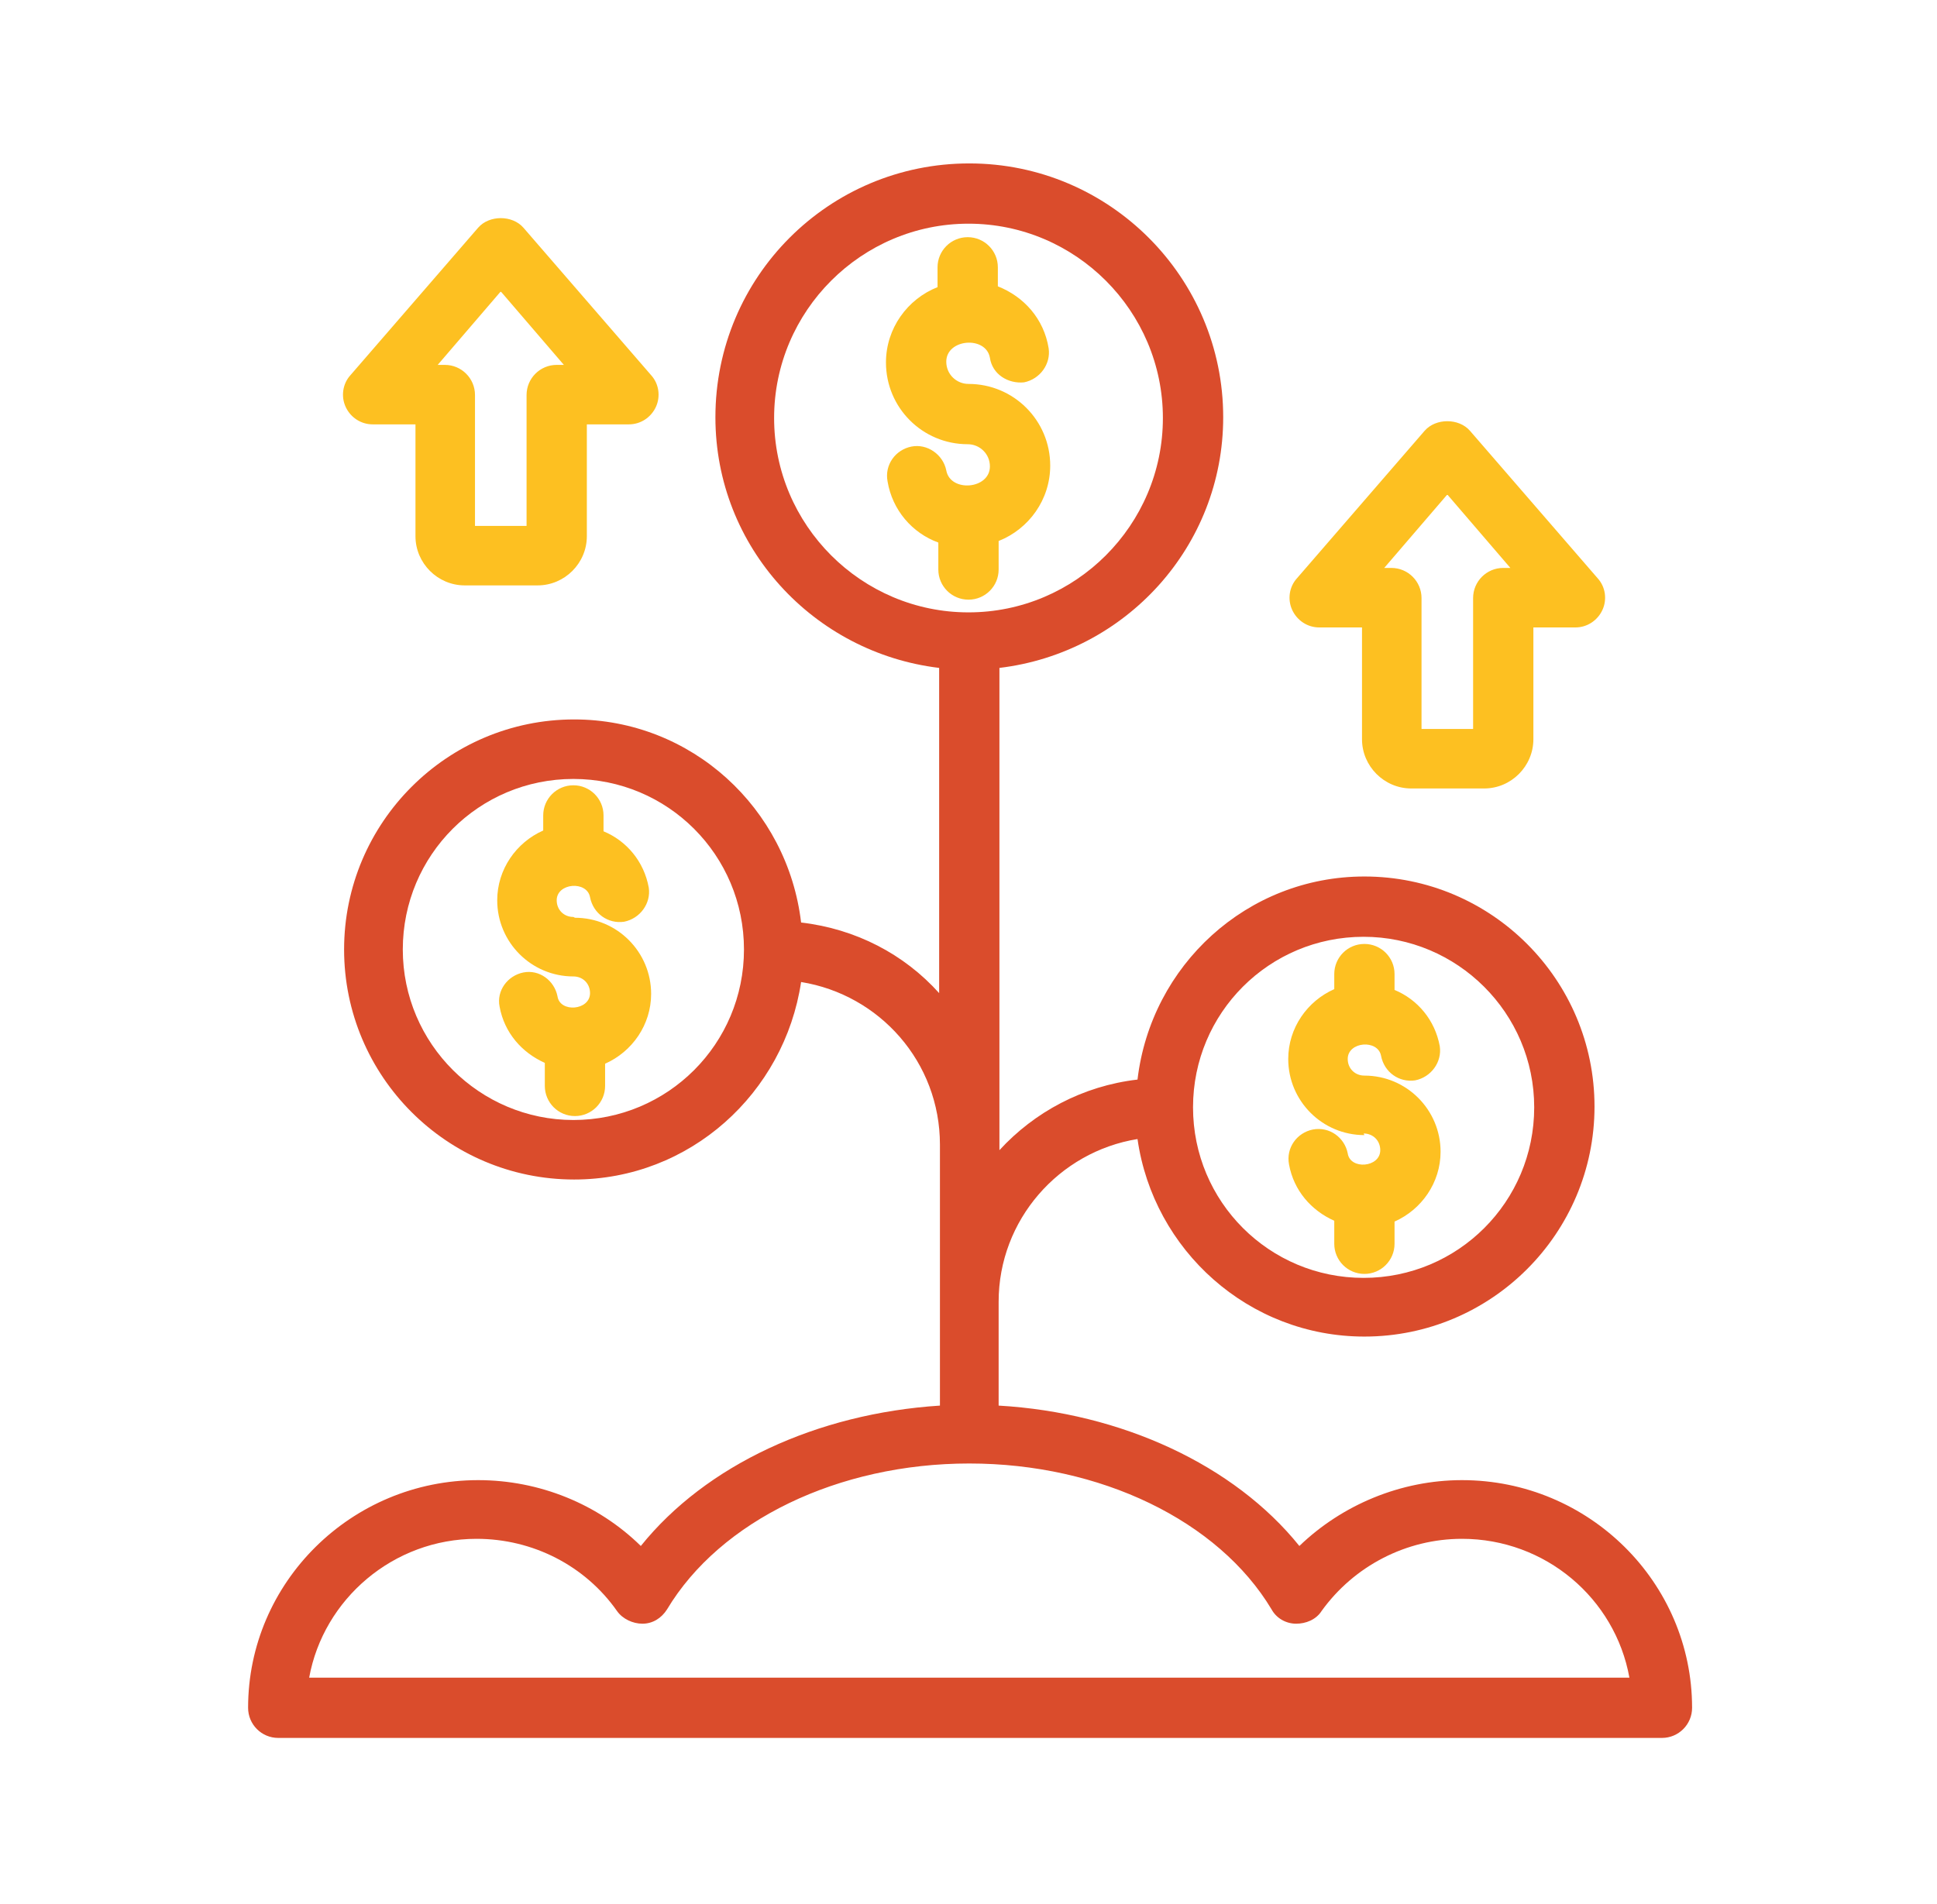
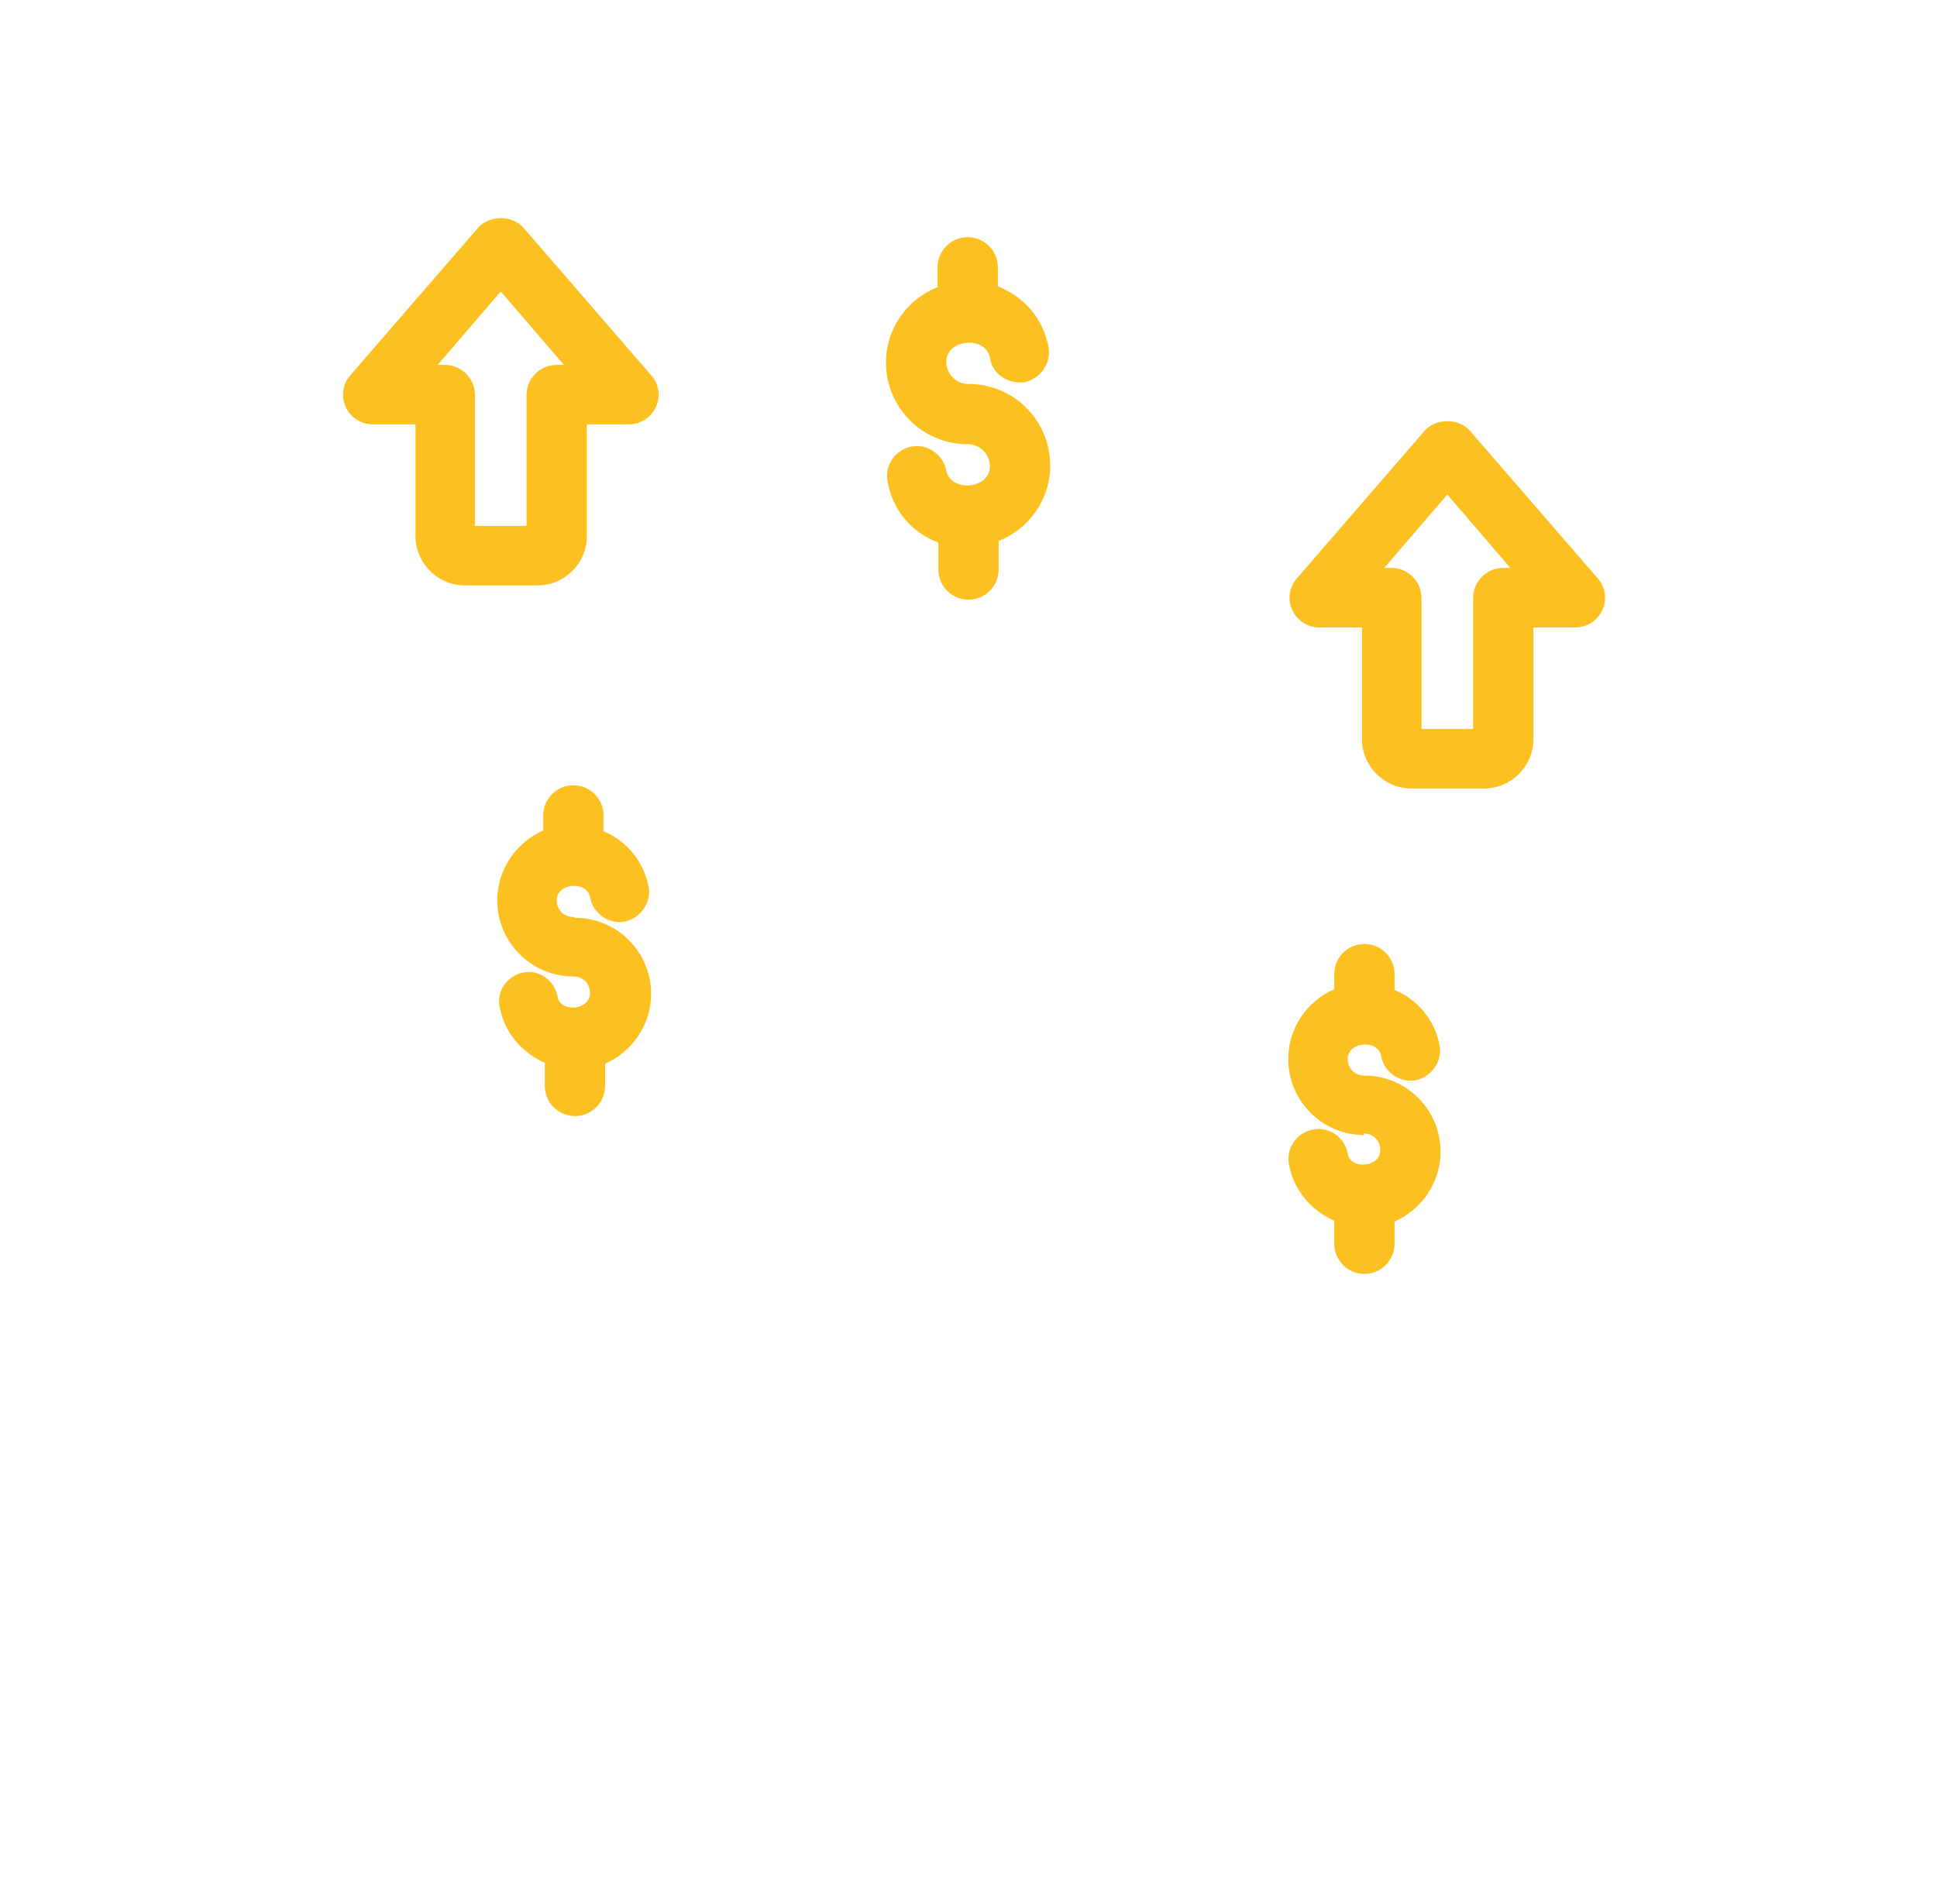
<svg xmlns="http://www.w3.org/2000/svg" width="59" height="58" viewBox="0 0 59 58" fill="none">
-   <path d="M44.532 45.095C42.671 45.095 40.883 45.844 39.578 47.101C37.596 44.636 34.164 43.041 30.418 42.824V39.658C30.418 37.169 32.255 35.09 34.648 34.703C35.131 38.087 38.031 40.721 41.559 40.721C45.426 40.721 48.568 37.579 48.568 33.713C48.568 29.846 45.426 26.704 41.559 26.704C37.983 26.704 35.058 29.411 34.648 32.891C32.98 33.084 31.506 33.882 30.442 35.042V20.349C34.285 19.889 37.258 16.651 37.258 12.712C37.258 8.459 33.802 4.979 29.524 4.979C25.247 4.979 21.791 8.434 21.791 12.712C21.791 16.675 24.788 19.889 28.606 20.349V30.257C27.543 29.073 26.068 28.299 24.401 28.106C23.99 24.626 21.066 21.919 17.489 21.919C13.623 21.919 10.481 25.061 10.481 28.928C10.481 32.794 13.623 35.936 17.489 35.936C21.017 35.936 23.893 33.302 24.401 29.919C26.793 30.305 28.63 32.359 28.63 34.873V42.824C24.884 43.065 21.501 44.636 19.519 47.101C18.214 45.82 16.426 45.095 14.565 45.095C10.698 45.095 7.557 48.213 7.557 52.031C7.557 52.538 7.967 52.949 8.475 52.949H50.622C51.129 52.949 51.54 52.538 51.54 52.031C51.54 48.213 48.398 45.095 44.532 45.095ZM41.535 28.541C44.387 28.541 46.731 30.861 46.731 33.737C46.731 36.613 44.411 38.933 41.535 38.933C38.659 38.933 36.339 36.613 36.339 33.737C36.339 30.861 38.659 28.541 41.535 28.541ZM23.579 12.736C23.579 9.474 26.238 6.815 29.5 6.815C32.763 6.815 35.421 9.474 35.421 12.736C35.421 15.998 32.763 18.657 29.5 18.657C26.238 18.657 23.579 15.998 23.579 12.736ZM17.465 34.123C14.613 34.123 12.269 31.803 12.269 28.928C12.269 26.052 14.589 23.732 17.465 23.732C20.341 23.732 22.661 26.052 22.661 28.928C22.661 31.803 20.341 34.123 17.465 34.123ZM9.417 51.113C9.852 48.72 11.979 46.883 14.517 46.883C16.233 46.883 17.828 47.705 18.794 49.083C18.963 49.324 19.277 49.469 19.567 49.469C19.882 49.469 20.148 49.3 20.317 49.034C21.936 46.328 25.537 44.588 29.524 44.588C33.512 44.588 37.112 46.328 38.732 49.034C38.877 49.3 39.167 49.469 39.481 49.469C39.771 49.469 40.085 49.349 40.254 49.083C41.245 47.705 42.84 46.883 44.532 46.883C47.069 46.883 49.196 48.696 49.631 51.113H9.417Z" fill="#DA4C2C" />
  <path d="M30.418 17.328V16.482C31.336 16.119 31.989 15.225 31.989 14.186C31.989 12.809 30.877 11.697 29.5 11.697C29.137 11.697 28.823 11.407 28.823 11.02C28.823 10.319 30.031 10.223 30.152 10.899C30.225 11.407 30.708 11.697 31.191 11.649C31.675 11.552 32.013 11.093 31.941 10.609C31.796 9.715 31.191 9.039 30.394 8.724V8.144C30.394 7.637 29.983 7.226 29.476 7.226C28.968 7.226 28.557 7.637 28.557 8.144V8.748C27.639 9.111 26.986 10.005 26.986 11.044C26.986 12.422 28.098 13.534 29.476 13.534C29.838 13.534 30.152 13.823 30.152 14.21C30.152 14.911 28.944 15.008 28.823 14.331C28.726 13.848 28.243 13.509 27.76 13.606C27.276 13.703 26.938 14.162 27.035 14.669C27.18 15.539 27.784 16.24 28.581 16.53V17.352C28.581 17.859 28.992 18.27 29.5 18.27C30.007 18.27 30.418 17.859 30.418 17.352V17.328ZM17.465 27.937C17.175 27.937 16.957 27.719 16.957 27.429C16.957 26.898 17.875 26.825 17.972 27.333C18.069 27.84 18.528 28.154 19.011 28.082C19.495 27.985 19.833 27.526 19.761 27.043C19.616 26.245 19.084 25.617 18.383 25.327V24.843C18.383 24.336 17.972 23.925 17.465 23.925C16.957 23.925 16.546 24.336 16.546 24.843V25.303C15.725 25.665 15.145 26.487 15.145 27.429C15.145 28.71 16.184 29.749 17.465 29.749C17.755 29.749 17.972 29.967 17.972 30.257C17.972 30.788 17.054 30.861 16.981 30.354C16.885 29.87 16.425 29.532 15.942 29.628C15.459 29.725 15.12 30.184 15.217 30.668C15.362 31.465 15.894 32.069 16.595 32.383V33.084C16.595 33.592 17.006 34.003 17.513 34.003C18.02 34.003 18.431 33.592 18.431 33.084V32.408C19.253 32.045 19.833 31.224 19.833 30.281C19.833 29 18.794 27.961 17.513 27.961L17.465 27.937ZM41.535 34.534C41.825 34.534 42.042 34.752 42.042 35.042C42.042 35.574 41.124 35.646 41.051 35.139C40.955 34.655 40.495 34.317 39.988 34.413C39.505 34.51 39.166 34.969 39.263 35.477C39.408 36.274 39.94 36.879 40.641 37.193V37.894C40.641 38.401 41.051 38.812 41.559 38.812C42.066 38.812 42.477 38.401 42.477 37.894V37.217C43.299 36.854 43.879 36.033 43.879 35.09C43.879 33.809 42.84 32.77 41.559 32.77C41.269 32.77 41.051 32.553 41.051 32.263C41.051 31.731 41.97 31.659 42.066 32.166C42.163 32.673 42.622 32.988 43.105 32.915C43.589 32.819 43.927 32.359 43.855 31.876C43.71 31.078 43.178 30.45 42.477 30.16V29.677C42.477 29.169 42.066 28.759 41.559 28.759C41.051 28.759 40.641 29.169 40.641 29.677V30.136C39.819 30.498 39.239 31.32 39.239 32.263C39.239 33.544 40.278 34.583 41.559 34.583L41.535 34.534ZM40.206 19.116H41.486V22.523C41.486 23.345 42.163 24.022 42.985 24.022H45.208C46.03 24.022 46.706 23.345 46.706 22.523V19.116H47.987C48.35 19.116 48.664 18.898 48.809 18.584C48.954 18.27 48.906 17.884 48.664 17.618L44.773 13.123C44.435 12.736 43.734 12.736 43.395 13.123L39.505 17.618C39.263 17.884 39.215 18.27 39.36 18.584C39.505 18.898 39.819 19.116 40.181 19.116H40.206ZM44.096 15.08L46.005 17.303H45.788C45.281 17.303 44.87 17.714 44.87 18.222V22.209H43.299V18.222C43.299 17.714 42.888 17.303 42.38 17.303H42.163L44.072 15.08H44.096ZM11.375 12.929H12.655V16.337C12.655 17.159 13.332 17.835 14.154 17.835H16.377C17.199 17.835 17.875 17.159 17.875 16.337V12.929H19.156C19.519 12.929 19.833 12.712 19.978 12.398C20.123 12.084 20.075 11.697 19.833 11.431L15.942 6.936C15.604 6.549 14.903 6.549 14.565 6.936L10.674 11.431C10.432 11.697 10.384 12.084 10.529 12.398C10.674 12.712 10.988 12.929 11.351 12.929H11.375ZM15.265 8.893L17.175 11.117H16.957C16.45 11.117 16.039 11.528 16.039 12.035V16.023H14.468V12.035C14.468 11.528 14.057 11.117 13.55 11.117H13.332L15.241 8.893H15.265Z" fill="#FDC021" />
</svg>